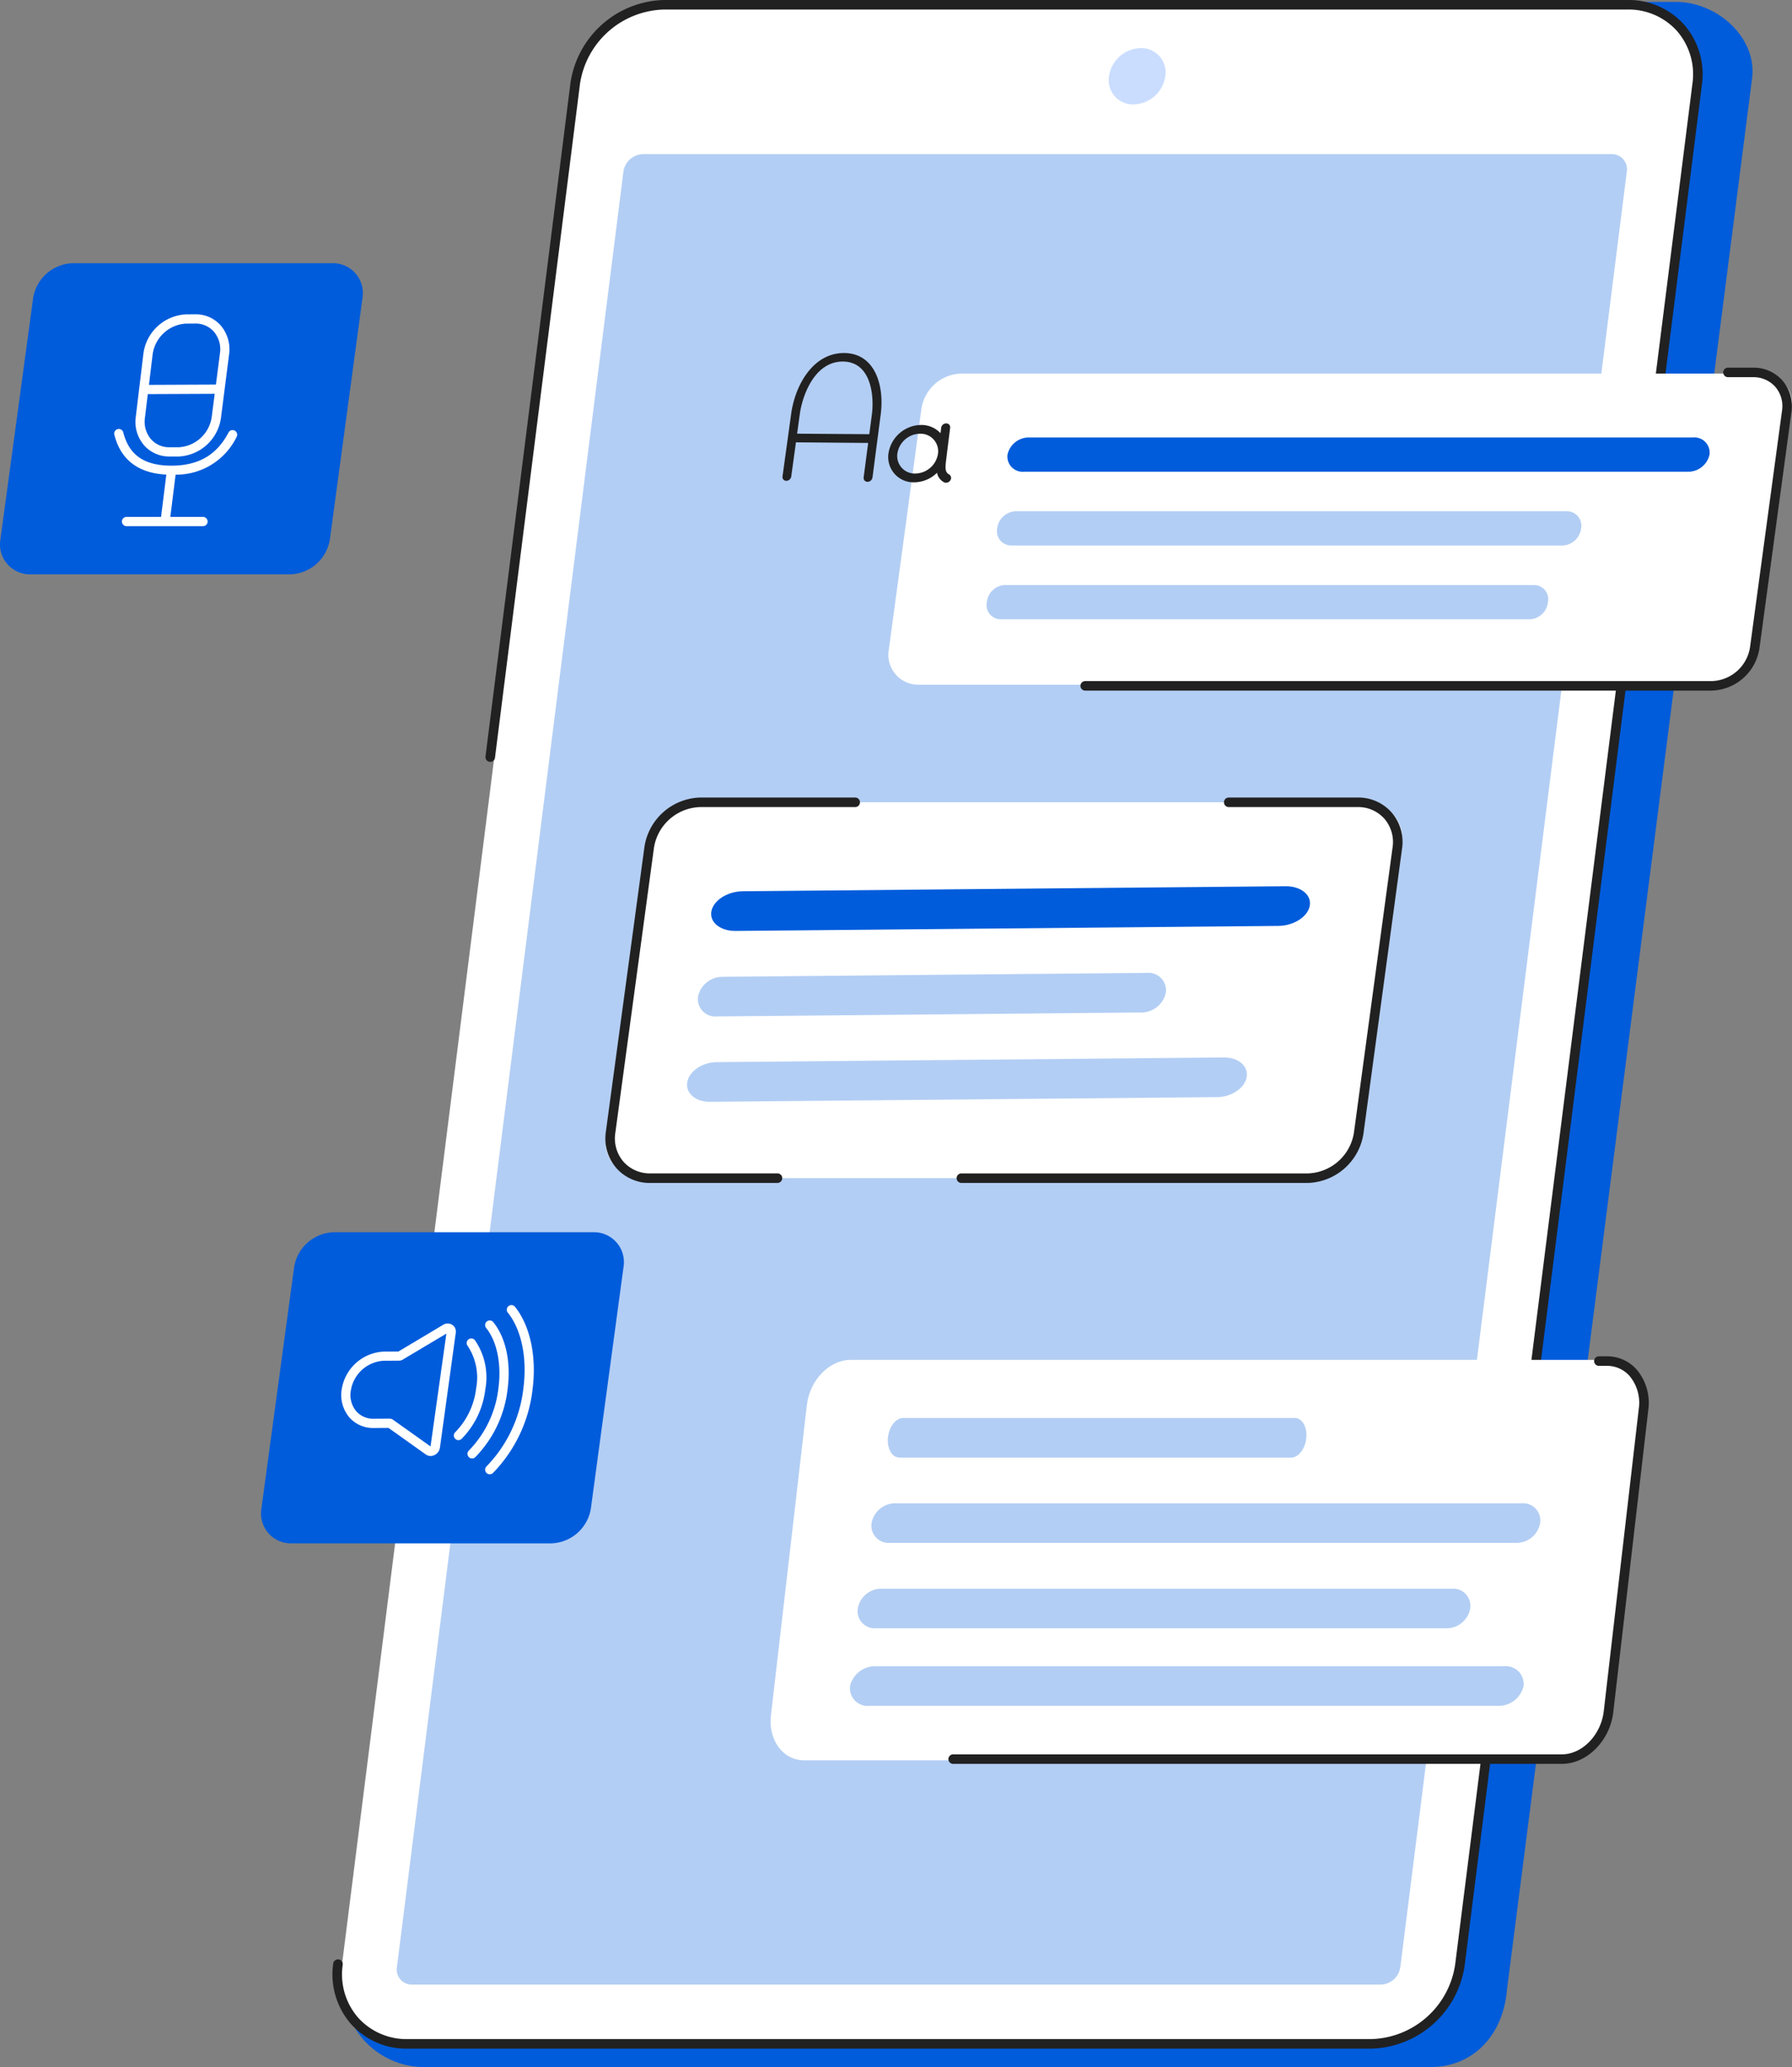
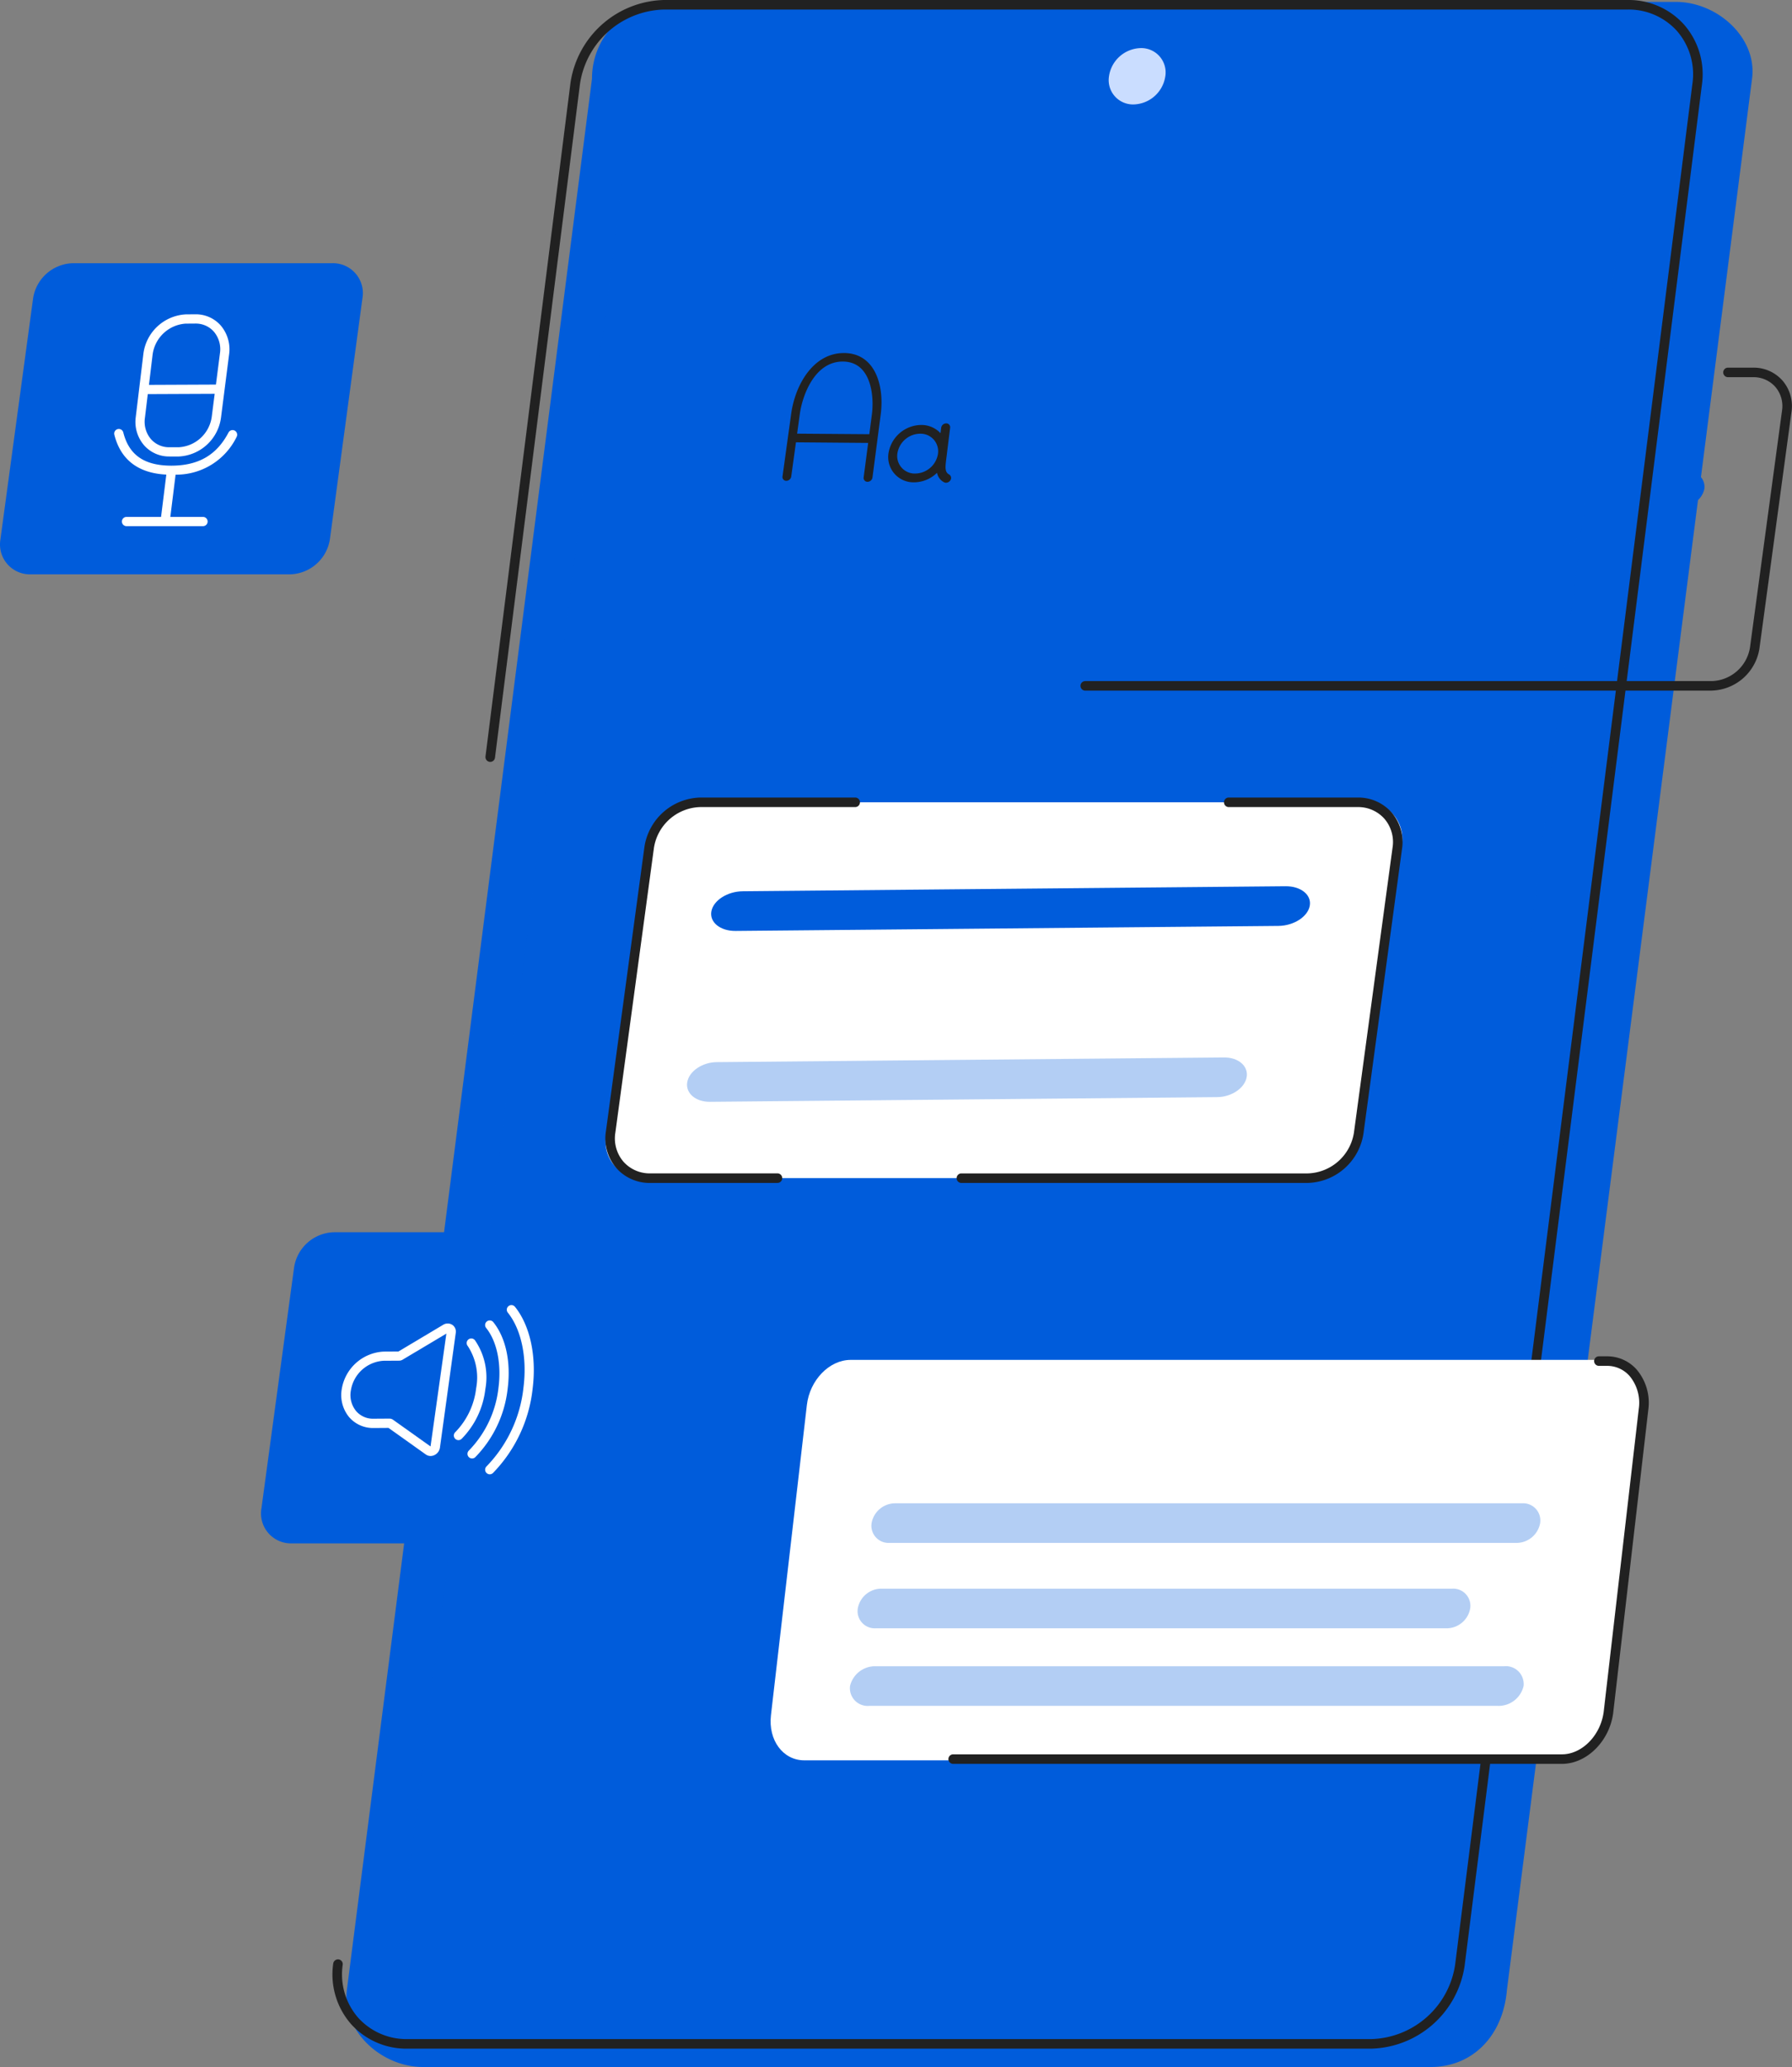
<svg xmlns="http://www.w3.org/2000/svg" id="Group_5511" data-name="Group 5511" width="233.038" height="268.741" viewBox="0 0 233.038 268.741">
  <rect x="0" y="0" width="233.038" height="268.741" fill="#808080" stroke="none" />
  <defs>
    <clipPath id="clip-path">
      <rect id="Rectangle_2732" data-name="Rectangle 2732" width="233.038" height="268.741" fill="none" />
    </clipPath>
    <clipPath id="clip-path-3">
      <rect id="Rectangle_2722" data-name="Rectangle 2722" width="159.994" height="237.982" transform="translate(51.589 20.044)" fill="none" />
    </clipPath>
    <clipPath id="clip-path-4">
      <rect id="Rectangle_2723" data-name="Rectangle 2723" width="60.883" height="5.683" transform="translate(104.136 126.477)" fill="none" />
    </clipPath>
    <clipPath id="clip-path-5">
      <rect id="Rectangle_2724" data-name="Rectangle 2724" width="72.808" height="5.768" transform="translate(102.731 137.483)" fill="none" />
    </clipPath>
    <clipPath id="clip-path-6">
      <rect id="Rectangle_2725" data-name="Rectangle 2725" width="76.004" height="4.452" transform="translate(129.641 66.471)" fill="none" />
    </clipPath>
    <clipPath id="clip-path-7">
-       <rect id="Rectangle_2726" data-name="Rectangle 2726" width="73.045" height="4.452" transform="translate(128.291 76.063)" fill="none" />
-     </clipPath>
+       </clipPath>
    <clipPath id="clip-path-8">
      <rect id="Rectangle_2727" data-name="Rectangle 2727" width="54.444" height="5.15" transform="translate(115.453 184.36)" fill="none" />
    </clipPath>
    <clipPath id="clip-path-9">
      <rect id="Rectangle_2728" data-name="Rectangle 2728" width="86.993" height="5.156" transform="translate(113.318 195.45)" fill="none" />
    </clipPath>
    <clipPath id="clip-path-10">
      <rect id="Rectangle_2729" data-name="Rectangle 2729" width="79.695" height="5.155" transform="translate(111.521 206.543)" fill="none" />
    </clipPath>
    <clipPath id="clip-path-11">
      <rect id="Rectangle_2730" data-name="Rectangle 2730" width="87.623" height="5.174" transform="translate(110.524 216.624)" fill="none" />
    </clipPath>
  </defs>
  <g id="Group_5540" data-name="Group 5540" clip-path="url(#clip-path)">
    <g id="Group_5539" data-name="Group 5539">
      <g id="Group_5538" data-name="Group 5538" clip-path="url(#clip-path)">
        <path id="Path_17680" data-name="Path 17680" d="M86.911.247H217.918c5.481,0,10.621,4.729,9.925,9.979L195.96,258.762c-.508,5.914-4.443,9.979-9.925,9.979H55.028c-5.481,0-10.554-4.734-9.925-9.979L76.986,10.226A9.952,9.952,0,0,1,86.911.247Z" fill="#005cdb" />
-         <path id="Path_17681" data-name="Path 17681" d="M178.317,265.2H53.017a8.435,8.435,0,0,1-8.544-9.777L75.327,10.921a11.424,11.424,0,0,1,11.01-9.777h125.3a8.434,8.434,0,0,1,8.648,8.214,8.349,8.349,0,0,1-.105,1.563L189.327,255.432a11.424,11.424,0,0,1-11.01,9.777" fill="#fff" />
        <g id="Group_5513" data-name="Group 5513" opacity="0.3" style="mix-blend-mode: normal;isolation: isolate">
          <g id="Group_5512" data-name="Group 5512">
            <g id="Group_5511-2" data-name="Group 5511" clip-path="url(#clip-path-3)">
              <path id="Path_17682" data-name="Path 17682" d="M51.614,255.768,81.073,22.3a2.636,2.636,0,0,1,2.542-2.256H209.586a1.948,1.948,0,0,1,1.972,2.256L182.1,255.768a2.637,2.637,0,0,1-2.542,2.257H53.586a1.949,1.949,0,0,1-1.972-2.257" fill="#005cdb" />
            </g>
          </g>
        </g>
        <path id="Path_17683" data-name="Path 17683" d="M147.417,13.579a3.162,3.162,0,0,1-3.2-3.663,4.279,4.279,0,0,1,4.124-3.662,3.161,3.161,0,0,1,3.2,3.662,4.281,4.281,0,0,1-4.125,3.663" fill="#caddff" />
        <path id="Path_17684" data-name="Path 17684" d="M178.316,266.355H53.016a9.679,9.679,0,0,1-7.389-3.224,9.811,9.811,0,0,1-2.292-7.843.63.63,0,0,1,.694-.539.621.621,0,0,1,.538.694,8.588,8.588,0,0,0,1.992,6.868,8.457,8.457,0,0,0,6.457,2.8h125.3a11.341,11.341,0,0,0,10.917-9.695L220.085,10.908a8.583,8.583,0,0,0-1.993-6.866,8.448,8.448,0,0,0-6.456-2.8H86.336a11.341,11.341,0,0,0-10.917,9.7L64.373,98.486a.621.621,0,1,1-1.235-.129l0-.026L74.187,10.782A12.616,12.616,0,0,1,86.336,0h125.3a9.668,9.668,0,0,1,7.387,3.224,9.806,9.806,0,0,1,2.294,7.842L190.465,255.575a12.616,12.616,0,0,1-12.149,10.78" fill="#212121" />
        <path id="Path_17685" data-name="Path 17685" d="M190.919,104.309a4.7,4.7,0,0,1,4.824,4.572,4.65,4.65,0,0,1-.067.928l-5.129,37.863a6.5,6.5,0,0,1-6.248,5.5H96.969a4.7,4.7,0,0,1-4.824-4.572,4.651,4.651,0,0,1,.067-.928l5.129-37.863a6.5,6.5,0,0,1,6.248-5.5Z" transform="translate(-13.388)" fill="#fff" />
        <path id="Path_17686" data-name="Path 17686" d="M114.493,153.8H97.96a5.783,5.783,0,0,1-4.435-1.948,5.865,5.865,0,0,1-1.347-4.725L97.2,110.061a7.546,7.546,0,0,1,7.242-6.37H124.6a.62.62,0,0,1,0,1.24H104.44a6.269,6.269,0,0,0-6.011,5.3l-5.022,37.057a4.65,4.65,0,0,0,1.053,3.744,4.56,4.56,0,0,0,3.5,1.524h16.533a.62.62,0,1,1,0,1.24" transform="translate(-13.388)" fill="#212121" />
        <path id="Path_17687" data-name="Path 17687" d="M183.447,153.8H138.41a.62.62,0,1,1,0-1.24h45.037a6.264,6.264,0,0,0,6.011-5.295L194.48,110.2a4.642,4.642,0,0,0-1.053-3.744,4.558,4.558,0,0,0-3.5-1.525H173.178a.62.62,0,0,1,0-1.24H189.93a5.78,5.78,0,0,1,4.435,1.949,5.861,5.861,0,0,1,1.346,4.725l-5.021,37.065a7.545,7.545,0,0,1-7.242,6.369" transform="translate(-13.388)" fill="#212121" />
        <path id="Path_17688" data-name="Path 17688" d="M179.623,120.382l-70.569.653c-2,.019-3.414-1.121-3.156-2.546s2.089-2.6,4.09-2.613l70.569-.653c2-.019,3.415,1.122,3.156,2.546s-2.089,2.6-4.09,2.613" transform="translate(-13.388)" fill="#005cdb" />
        <g id="Group_5516" data-name="Group 5516" transform="translate(-13.388)" opacity="0.3" style="mix-blend-mode: normal;isolation: isolate">
          <g id="Group_5515" data-name="Group 5515">
            <g id="Group_5514" data-name="Group 5514" clip-path="url(#clip-path-4)">
-               <path id="Path_17689" data-name="Path 17689" d="M161.809,131.64l-55.182.51a2.278,2.278,0,0,1-2.473-2.552,3.257,3.257,0,0,1,3.192-2.6l55.182-.511a2.28,2.28,0,0,1,2.482,2.059,2.322,2.322,0,0,1-.008.493,3.261,3.261,0,0,1-3.193,2.6" fill="#005cdb" />
-             </g>
+               </g>
          </g>
        </g>
        <g id="Group_5519" data-name="Group 5519" transform="translate(-13.388)" opacity="0.3" style="mix-blend-mode: normal;isolation: isolate">
          <g id="Group_5518" data-name="Group 5518">
            <g id="Group_5517" data-name="Group 5517" clip-path="url(#clip-path-5)">
              <path id="Path_17690" data-name="Path 17690" d="M171.689,142.641l-65.978.61c-1.871.018-3.192-1.124-2.952-2.548s1.952-2.594,3.823-2.61l65.977-.61c1.872-.018,3.193,1.123,2.952,2.548s-1.951,2.593-3.822,2.61" fill="#005cdb" />
            </g>
          </g>
        </g>
-         <path id="Path_17691" data-name="Path 17691" d="M229.043,48.57a3.889,3.889,0,0,1,3.938,4.554L228.735,84.47a5.385,5.385,0,0,1-5.172,4.554H119.521a3.889,3.889,0,0,1-3.938-4.554l4.246-31.343A5.385,5.385,0,0,1,125,48.57Z" fill="#fff" />
        <path id="Path_17692" data-name="Path 17692" d="M222.6,89.791H141.127a.62.62,0,1,1,0-1.24H222.6a5.188,5.188,0,0,0,4.976-4.383L231.74,53.4a3.841,3.841,0,0,0-.87-3.1,3.772,3.772,0,0,0-2.894-1.261h-3.261a.62.62,0,0,1,0-1.24h3.261a5,5,0,0,1,3.829,1.684,5.072,5.072,0,0,1,1.164,4.078L228.8,84.331a6.463,6.463,0,0,1-6.206,5.456" fill="#212121" />
-         <path id="Path_17693" data-name="Path 17693" d="M219.506,61.332H133.159a1.98,1.98,0,0,1-2.146-1.8,2.051,2.051,0,0,1,.009-.429,2.837,2.837,0,0,1,2.807-2.226h86.348a1.979,1.979,0,0,1,2.145,1.8,2.042,2.042,0,0,1-.009.428,2.837,2.837,0,0,1-2.807,2.226" fill="#005cdb" />
+         <path id="Path_17693" data-name="Path 17693" d="M219.506,61.332H133.159h86.348a1.979,1.979,0,0,1,2.145,1.8,2.042,2.042,0,0,1-.009.428,2.837,2.837,0,0,1-2.807,2.226" fill="#005cdb" />
        <g id="Group_5522" data-name="Group 5522" opacity="0.3" style="mix-blend-mode: normal;isolation: isolate">
          <g id="Group_5521" data-name="Group 5521">
            <g id="Group_5520" data-name="Group 5520" clip-path="url(#clip-path-6)">
              <path id="Path_17694" data-name="Path 17694" d="M203.235,70.923h-71.75a1.866,1.866,0,0,1-1.809-2.226,2.532,2.532,0,0,1,2.375-2.226H203.8A1.866,1.866,0,0,1,205.61,68.7a2.531,2.531,0,0,1-2.375,2.226" fill="#005cdb" />
            </g>
          </g>
        </g>
        <g id="Group_5525" data-name="Group 5525" opacity="0.3" style="mix-blend-mode: normal;isolation: isolate">
          <g id="Group_5524" data-name="Group 5524">
            <g id="Group_5523" data-name="Group 5523" clip-path="url(#clip-path-7)">
              <path id="Path_17695" data-name="Path 17695" d="M199,80.515H130.076a1.846,1.846,0,0,1-1.784-1.906,1.9,1.9,0,0,1,.039-.32,2.479,2.479,0,0,1,2.292-2.226h68.928a1.846,1.846,0,0,1,1.784,1.906,1.906,1.906,0,0,1-.039.32A2.479,2.479,0,0,1,199,80.515" fill="#005cdb" />
            </g>
          </g>
        </g>
        <path id="Path_17696" data-name="Path 17696" d="M209.355,176.806c2.768,0,4.708,2.625,4.334,5.862l-4.673,40.338c-.375,3.238-2.923,5.862-5.692,5.862H104.59c-2.768,0-4.708-2.625-4.333-5.862l4.672-40.338c.375-3.238,2.923-5.862,5.692-5.862Z" fill="#fff" />
        <g id="Group_5528" data-name="Group 5528" opacity="0.3" style="mix-blend-mode: normal;isolation: isolate">
          <g id="Group_5527" data-name="Group 5527">
            <g id="Group_5526" data-name="Group 5526" clip-path="url(#clip-path-8)">
-               <path id="Path_17697" data-name="Path 17697" d="M167.9,189.51H116.979c-.965,0-1.64-1.153-1.51-2.575s1.019-2.575,1.983-2.575h50.919c.965,0,1.64,1.153,1.51,2.575s-1.019,2.575-1.983,2.575" fill="#005cdb" />
-             </g>
+               </g>
          </g>
        </g>
        <g id="Group_5531" data-name="Group 5531" opacity="0.3" style="mix-blend-mode: normal;isolation: isolate">
          <g id="Group_5530" data-name="Group 5530">
            <g id="Group_5529" data-name="Group 5529" clip-path="url(#clip-path-9)">
              <path id="Path_17698" data-name="Path 17698" d="M197.243,200.6H115.66a2.232,2.232,0,0,1-2.315-2.575,3.128,3.128,0,0,1,3.041-2.575h81.583a2.232,2.232,0,0,1,2.315,2.575,3.128,3.128,0,0,1-3.041,2.575" fill="#005cdb" />
            </g>
          </g>
        </g>
        <g id="Group_5534" data-name="Group 5534" opacity="0.3" style="mix-blend-mode: normal;isolation: isolate">
          <g id="Group_5533" data-name="Group 5533">
            <g id="Group_5532" data-name="Group 5532" clip-path="url(#clip-path-10)">
              <path id="Path_17699" data-name="Path 17699" d="M188.157,211.7h-74.3a2.228,2.228,0,0,1-2.308-2.575,3.118,3.118,0,0,1,3.031-2.575h74.3a2.228,2.228,0,0,1,2.308,2.575,3.118,3.118,0,0,1-3.031,2.575" fill="#005cdb" />
            </g>
          </g>
        </g>
        <g id="Group_5537" data-name="Group 5537" opacity="0.3" style="mix-blend-mode: normal;isolation: isolate">
          <g id="Group_5536" data-name="Group 5536">
            <g id="Group_5535" data-name="Group 5535" clip-path="url(#clip-path-11)">
              <path id="Path_17700" data-name="Path 17700" d="M194.811,221.786H113.069a2.311,2.311,0,0,1-2.528-2.575,3.341,3.341,0,0,1,3.321-2.575H195.6a2.311,2.311,0,0,1,2.531,2.07,2.28,2.28,0,0,1,0,.509,3.341,3.341,0,0,1-3.321,2.575" fill="#005cdb" />
            </g>
          </g>
        </g>
        <path id="Path_17701" data-name="Path 17701" d="M203.119,229.329H123.953a.62.62,0,1,1,0-1.24h79.168c2.64,0,5.08-2.52,5.439-5.616l4.551-39.3a5.449,5.449,0,0,0-1.192-4.271A3.879,3.879,0,0,0,209,177.581h-1.073a.62.62,0,1,1,0-1.24H209a5.1,5.1,0,0,1,3.848,1.734,6.687,6.687,0,0,1,1.5,5.241l-4.552,39.3c-.428,3.7-3.421,6.712-6.671,6.712" fill="#212121" />
        <path id="Path_17702" data-name="Path 17702" d="M109.741,45.9c-3.964,0-6.328,4.091-6.856,7.913l-1.124,8.128a.489.489,0,0,0,.4.565.546.546,0,0,0,.09.007.662.662,0,0,0,.645-.558l.612-4.447,9.391.079-.587,4.478a.5.5,0,0,0,.418.57.566.566,0,0,0,.082.006.662.662,0,0,0,.65-.563l1.07-8.2c.5-3.854-.79-7.98-4.792-7.98m3.306,10.556-9.386-.071.353-2.566c.326-2.363,1.9-6.811,5.578-6.809,3.71,0,4.106,4.484,3.794,6.862Z" fill="#212121" />
        <path id="Path_17703" data-name="Path 17703" d="M123.418,61.683c-.542-.292-.5-.9-.38-1.875l.1-.793V59l.421-3.382a.5.5,0,0,0-.423-.567.514.514,0,0,0-.088-.005.665.665,0,0,0-.653.564l-.089.711a3.394,3.394,0,0,0-2.506-1.07,4.357,4.357,0,0,0-4.258,3.684,3.285,3.285,0,0,0,2.759,3.738,3.211,3.211,0,0,0,.554.036,4.3,4.3,0,0,0,3-1.239,1.74,1.74,0,0,0,.909,1.23.547.547,0,0,0,.254.064.669.669,0,0,0,.563-.309.532.532,0,0,0-.116-.743.477.477,0,0,0-.047-.031M119,61.568a2.282,2.282,0,0,1-2.325-2.236,2.321,2.321,0,0,1,.025-.382,3.027,3.027,0,0,1,2.96-2.56A2.281,2.281,0,0,1,122,58.614a2.253,2.253,0,0,1-.022.376V59A3.027,3.027,0,0,1,119,61.565" fill="#212121" />
        <path id="Path_17704" data-name="Path 17704" d="M77.142,160.209a3.889,3.889,0,0,1,3.938,4.554l-4.238,31.343a5.385,5.385,0,0,1-5.172,4.554H37.942A3.889,3.889,0,0,1,34,196.106l4.248-31.343a5.385,5.385,0,0,1,5.172-4.554Z" fill="#005cdb" />
        <path id="Path_17705" data-name="Path 17705" d="M43.195,34.221a3.889,3.889,0,0,1,3.938,4.554L42.9,70.118a5.385,5.385,0,0,1-5.172,4.554H3.995A3.89,3.89,0,0,1,0,70.891a4,4,0,0,1,.056-.773L4.306,38.775a5.384,5.384,0,0,1,5.172-4.554Z" fill="#005cdb" />
        <path id="Path_17706" data-name="Path 17706" d="M58.817,172.25a1.1,1.1,0,0,0-1.186-.006l-5.822,3.471-1.93.012a5.817,5.817,0,0,0-5.438,4.885,4.512,4.512,0,0,0,.973,3.65,4.092,4.092,0,0,0,3.157,1.4H48.6l1.92-.014,4.865,3.462A1.056,1.056,0,0,0,56,189.3a1.17,1.17,0,0,0,.459-.1,1.277,1.277,0,0,0,.752-.986l2.058-14.926a1.063,1.063,0,0,0-.456-1.045m-2.825,15.815-4.93-3.508a.621.621,0,0,0-.059-.026.56.56,0,0,0-.227-.072.6.6,0,0,0-.061-.012h0l-2.115.014a2.886,2.886,0,0,1-2.276-.984,3.274,3.274,0,0,1-.692-2.685,4.578,4.578,0,0,1,4.259-3.866l2.094-.013c.012,0,.022-.007.034-.007a.548.548,0,0,0,.125-.027.531.531,0,0,0,.106-.037c.013-.006.027-.006.039-.013l5.763-3.436Z" fill="#fff" />
        <path id="Path_17707" data-name="Path 17707" d="M61.771,174.262a.6.6,0,1,0-.939.746,7.449,7.449,0,0,1,1.091,5.464,9.761,9.761,0,0,1-2.715,5.728.6.6,0,0,0,.41,1.038.593.593,0,0,0,.409-.162,10.986,10.986,0,0,0,3.086-6.446,8.518,8.518,0,0,0-1.342-6.368" fill="#fff" />
        <path id="Path_17708" data-name="Path 17708" d="M64.17,171.921a.6.6,0,1,0-.937.748c1.4,1.757,1.993,4.661,1.589,7.772a13.85,13.85,0,0,1-3.84,8.143.6.6,0,0,0,.822.875,15.085,15.085,0,0,0,4.208-8.864c.452-3.477-.219-6.638-1.842-8.674" fill="#fff" />
        <path id="Path_17709" data-name="Path 17709" d="M66.974,169.907a.6.6,0,1,0-.937.75c1.768,2.208,2.529,5.854,2.036,9.753a17.357,17.357,0,0,1-4.795,10.234.6.6,0,0,0,.824.873,18.593,18.593,0,0,0,5.162-10.958c.532-4.214-.323-8.2-2.29-10.652" fill="#fff" />
        <path id="Path_17710" data-name="Path 17710" d="M22.035,59.353h.008l1.181,0a5.823,5.823,0,0,0,5.514-5.044l1.05-8.2a4.784,4.784,0,0,0-1.091-3.8,4.315,4.315,0,0,0-3.286-1.445h-.035l-1.2.009a5.877,5.877,0,0,0-5.532,5.143l-.986,8.172a4.666,4.666,0,0,0,1.091,3.721,4.322,4.322,0,0,0,3.282,1.441m1.187-1.2-1.18,0h-.007a3.137,3.137,0,0,1-2.385-1.038,3.486,3.486,0,0,1-.8-2.78l.373-3.093,8.7-.038-.378,2.95a4.591,4.591,0,0,1-4.326,4m.967-16.074,1.2-.009h.027A3.134,3.134,0,0,1,27.8,43.108a3.538,3.538,0,0,1,.8,2.85L28.08,50l-8.709.038.468-3.878a4.645,4.645,0,0,1,4.35-4.087" fill="#fff" />
        <path id="Path_17711" data-name="Path 17711" d="M30.526,55.986a.6.6,0,0,0-.811.251c-1.544,2.934-3.906,4.3-7.431,4.307-3.509-.008-5.506-1.369-6.25-4.319a.6.6,0,0,0-1.164.294c.827,3.274,3.111,5,6.759,5.188l-.684,5.5-4.492,0a.6.6,0,1,0,0,1.2l5.02,0h0l4.927,0a.6.6,0,0,0,0-1.2l-4.249,0,.683-5.493a8.732,8.732,0,0,0,7.94-4.917.6.6,0,0,0-.252-.811" fill="#fff" />
      </g>
    </g>
  </g>
</svg>